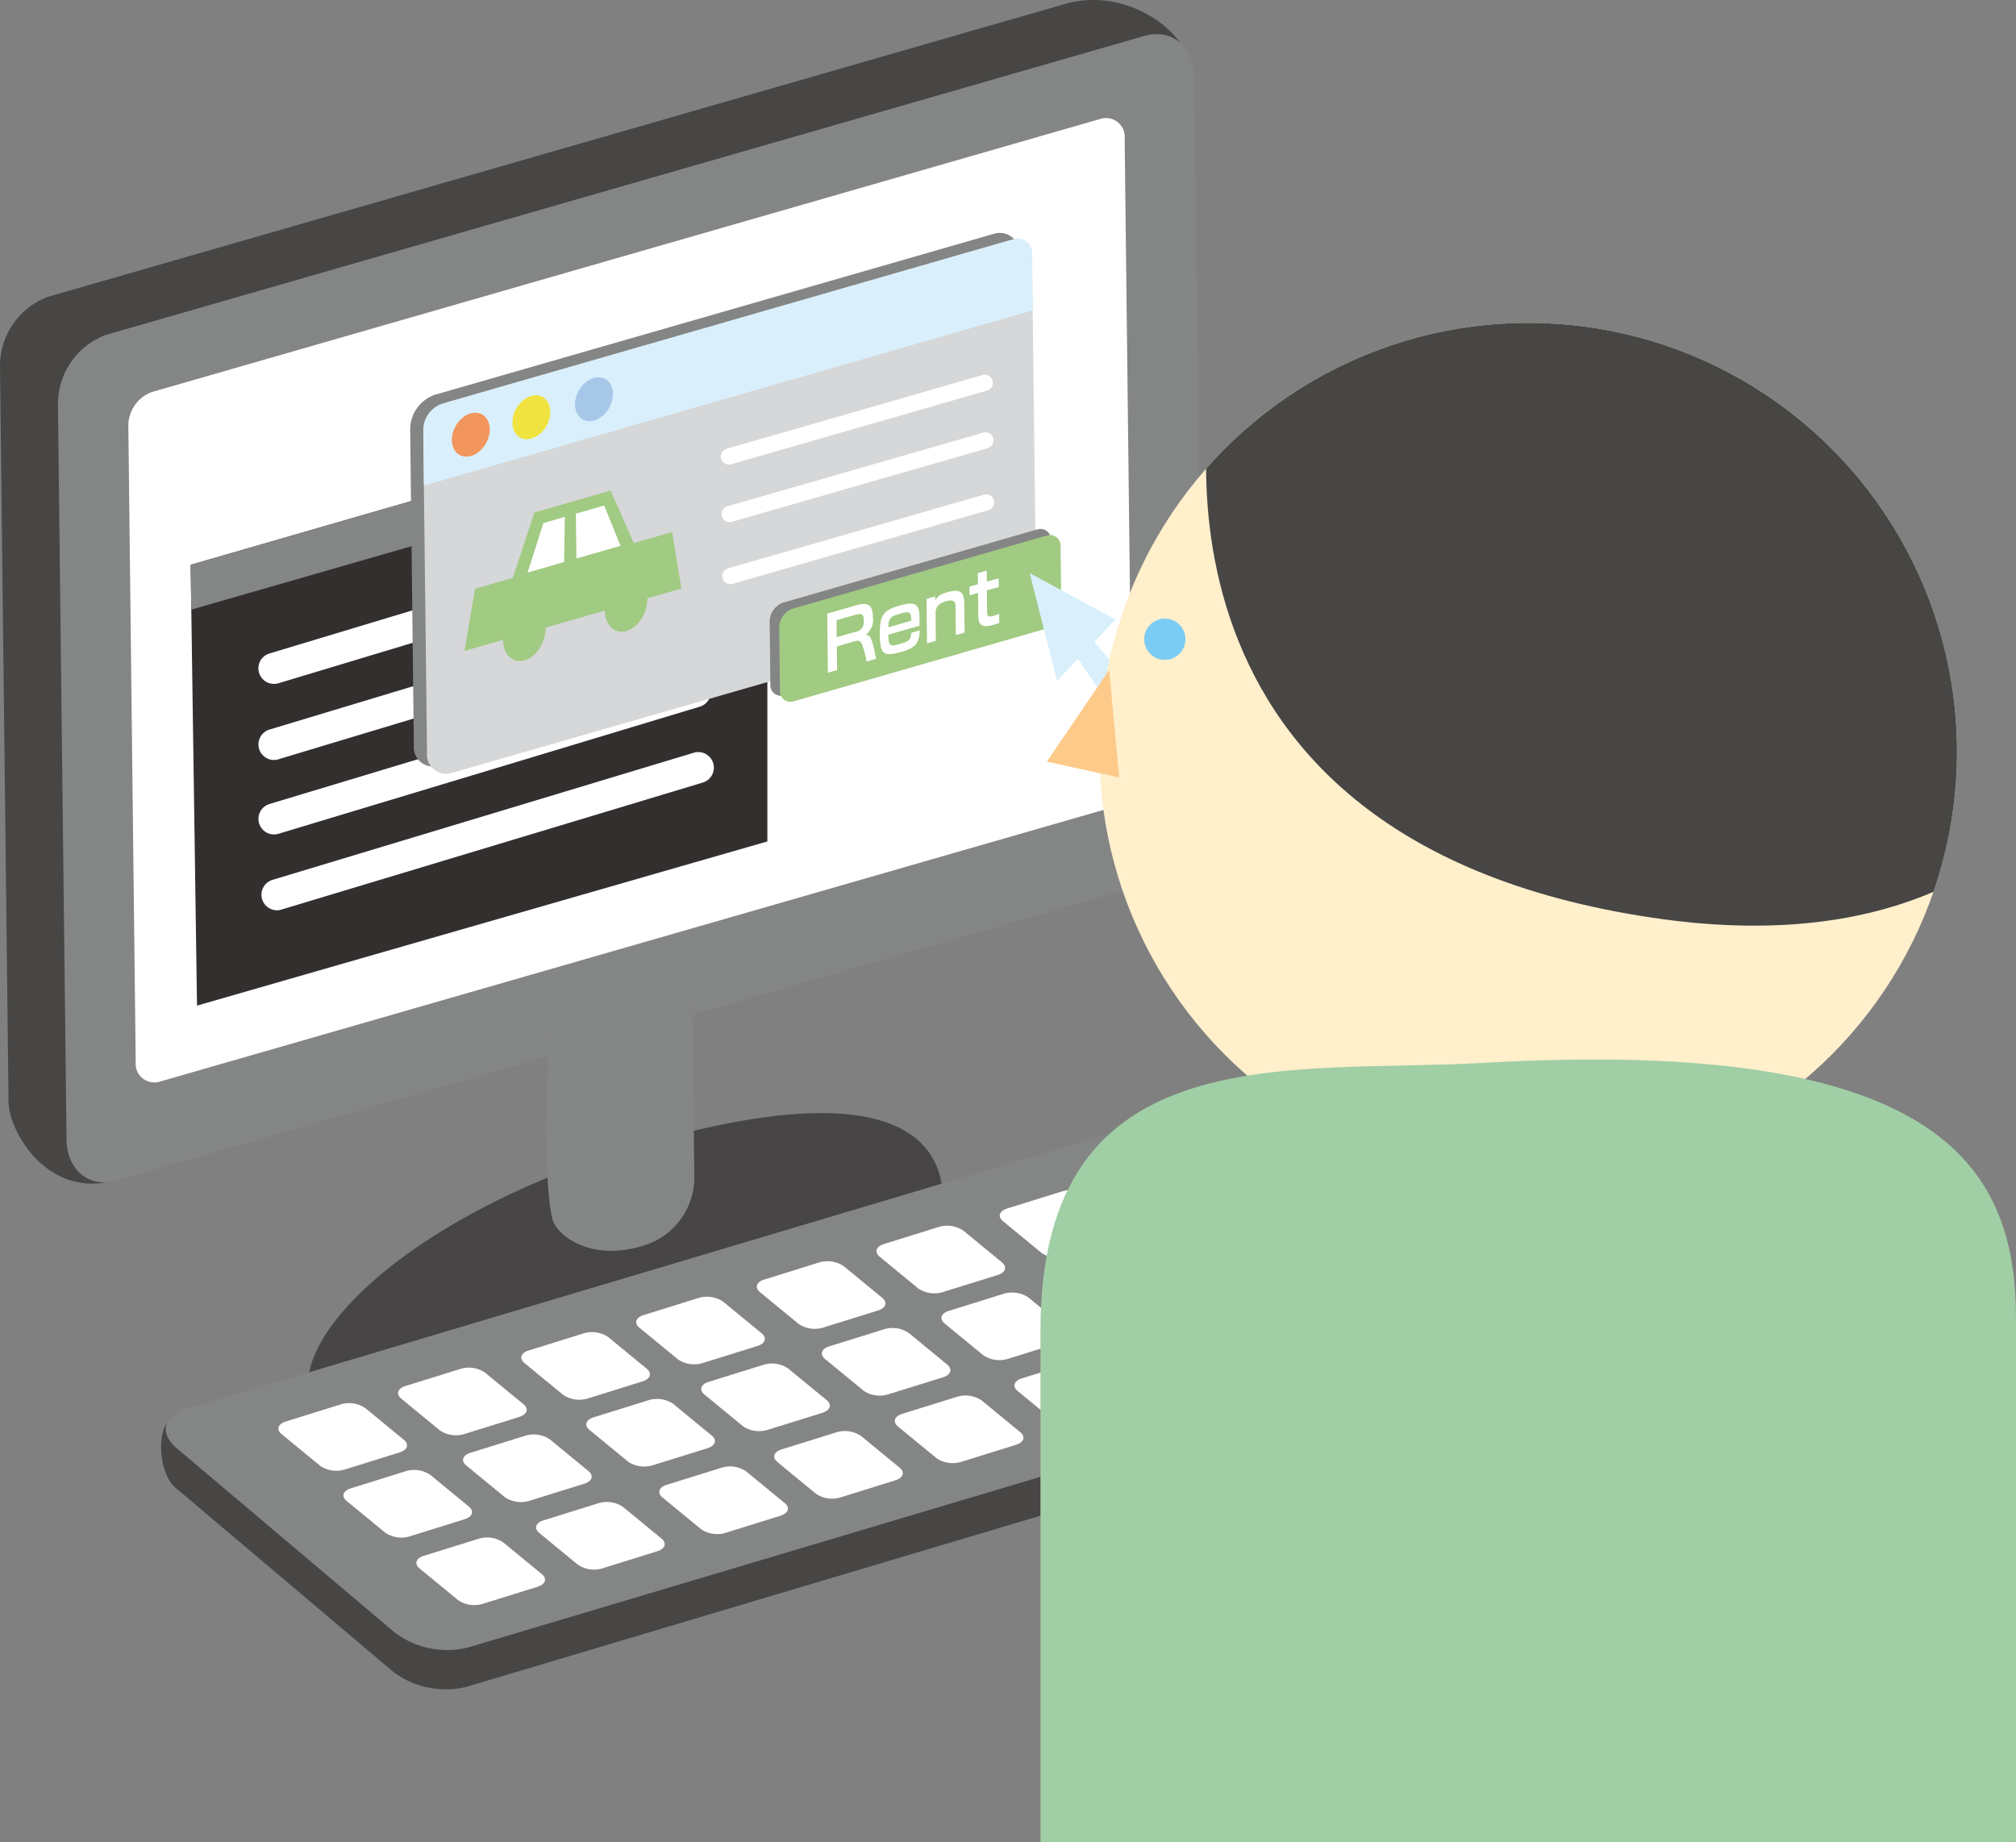
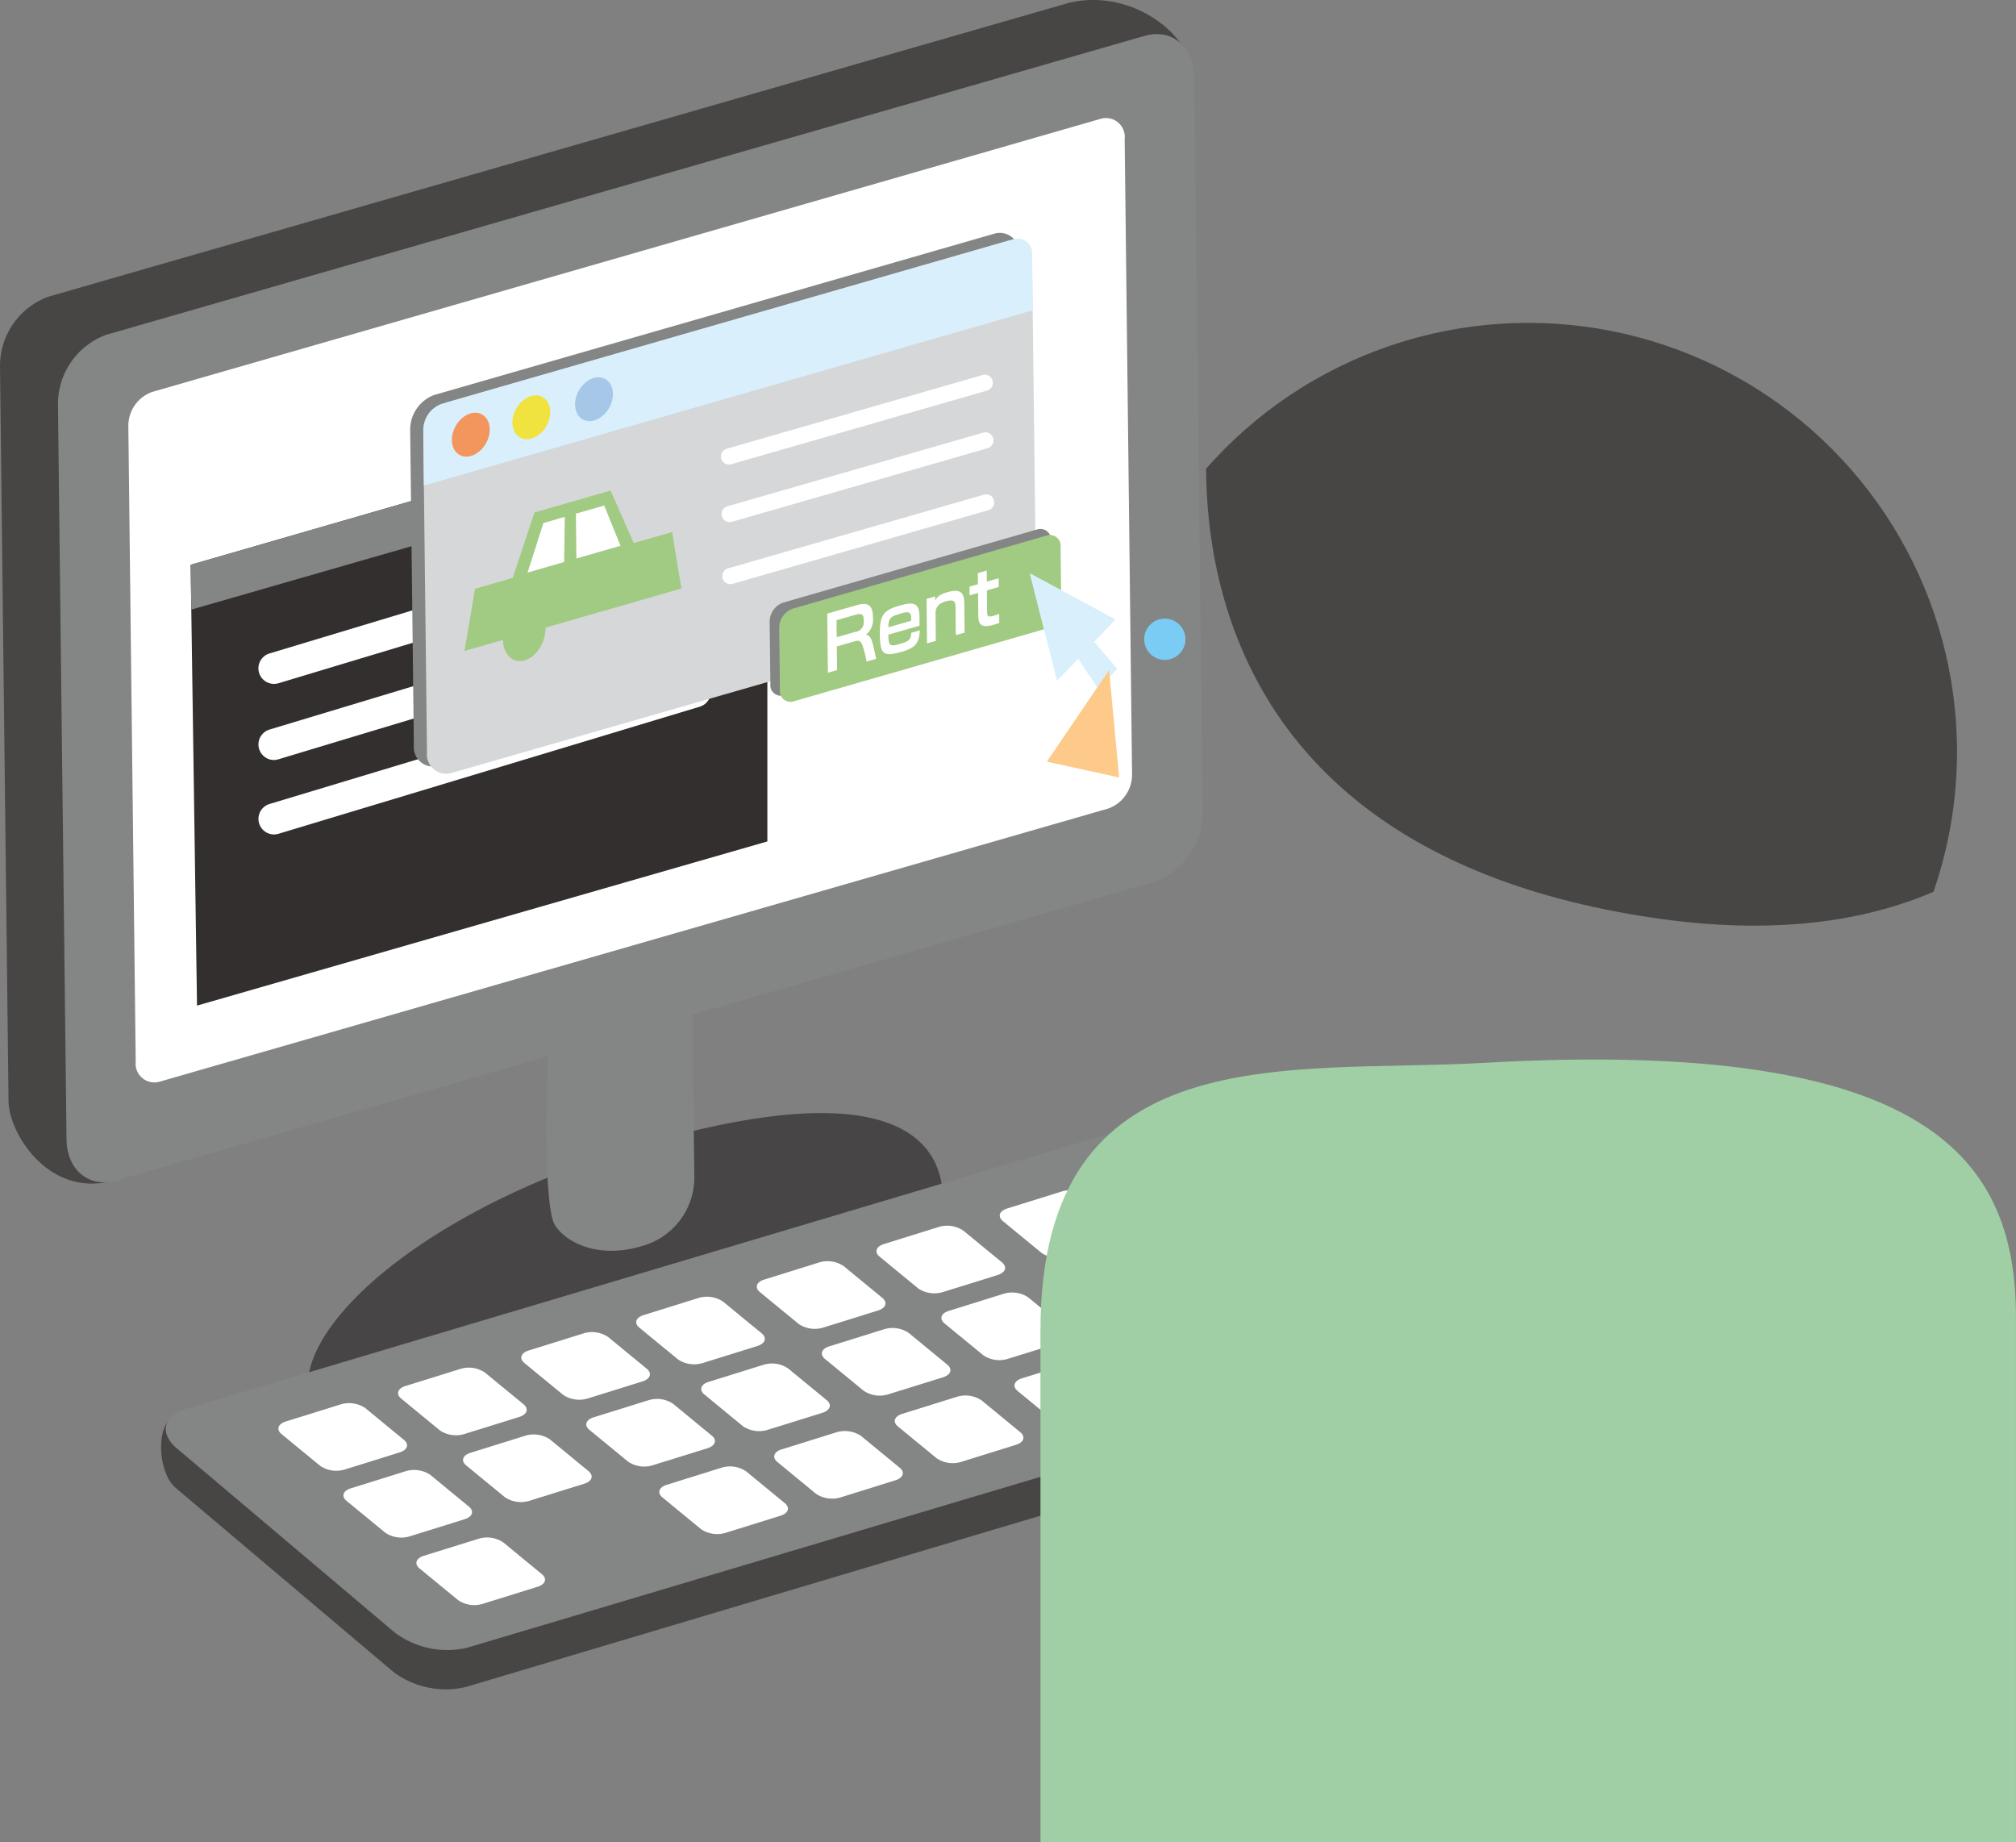
<svg xmlns="http://www.w3.org/2000/svg" width="133.255" height="121.746" viewBox="0 0 133.255 121.746">
  <rect x="0" y="0" width="133.255" height="121.746" fill="#808080" stroke="none" />
  <defs>
    <clipPath id="clip-path">
      <circle id="楕円形_487" data-name="楕円形 487" cx="28.342" cy="28.342" r="28.342" fill="none" />
    </clipPath>
  </defs>
  <g id="carrental_sec2_ico02" transform="translate(-288.646 -533.094)">
    <g id="グループ_3028" data-name="グループ 3028" transform="translate(288.646 533.094)">
      <g id="グループ_2998" data-name="グループ 2998">
        <g id="グループ_2993" data-name="グループ 2993" transform="translate(20.35 73.565)">
          <path id="パス_3445" data-name="パス 3445" d="M299.943,580.559c14.3,2.948,35.622-5.888,37.524-13.974,1.327-5.647-2.1-10.782-19.4-5.8C298.742,566.347,289.865,578.482,299.943,580.559Z" transform="translate(-295.748 -558.768)" fill="#474545" />
        </g>
        <g id="グループ_2994" data-name="グループ 2994">
          <path id="パス_3446" data-name="パス 3446" d="M361.11,588.848l-65.421,22.381c-4.011.756-6.453-3.324-6.479-5.335l-.564-48.616a4.872,4.872,0,0,1,3.2-4.576l67.421-19.41c4.212-1.029,7.96,2.177,7.983,4.186l-2.94,46.8A4.872,4.872,0,0,1,361.11,588.848Z" transform="translate(-288.646 -533.094)" fill="#474645" />
        </g>
        <g id="グループ_2995" data-name="グループ 2995" transform="translate(3.831 2.254)">
          <path id="パス_3447" data-name="パス 3447" d="M362.447,589.9,293.834,609.65c-1.791.516-3.261-.7-3.284-2.708l-.567-48.616a4.875,4.875,0,0,1,3.2-4.576L361.8,534c1.791-.516,3.261.7,3.284,2.705l.565,48.619A4.865,4.865,0,0,1,362.447,589.9Z" transform="translate(-289.983 -533.88)" fill="#848585" />
        </g>
        <g id="グループ_2996" data-name="グループ 2996" transform="translate(8.484 7.799)">
          <path id="パス_3448" data-name="パス 3448" d="M356.392,581.45,293.7,599.5a1.242,1.242,0,0,1-1.607-1.324l-.487-42.017a2.377,2.377,0,0,1,1.565-2.235l62.691-18.049a1.241,1.241,0,0,1,1.6,1.324l.49,42.017A2.382,2.382,0,0,1,356.392,581.45Z" transform="translate(-291.607 -535.816)" fill="#fff" />
        </g>
        <g id="グループ_2997" data-name="グループ 2997" transform="translate(36.122 63.941)">
          <path id="パス_3449" data-name="パス 3449" d="M311.025,569.383a4.707,4.707,0,0,1-3.387,4.418c-3.438,1.063-5.691-.656-5.98-1.722-.805-2.946-.163-13.971-.163-13.971l9.37-2.7Z" transform="translate(-301.252 -555.409)" fill="#848585" />
        </g>
      </g>
      <g id="グループ_3005" data-name="グループ 3005" transform="translate(12.603 26.311)">
        <g id="グループ_2999" data-name="グループ 2999">
          <path id="パス_3450" data-name="パス 3450" d="M293.464,582.428l-.42-29.135,38.12-11.016v29.3Z" transform="translate(-293.045 -542.276)" fill="#322f2e" />
        </g>
        <g id="グループ_3000" data-name="グループ 3000">
          <path id="パス_3451" data-name="パス 3451" d="M293.087,556.256l-.043-2.963,38.12-11.016v3.018Z" transform="translate(-293.045 -542.276)" fill="#848585" />
        </g>
        <g id="グループ_3001" data-name="グループ 3001" transform="translate(4.482 8.443)">
          <path id="パス_3452" data-name="パス 3452" d="M295.638,555.668a1.027,1.027,0,0,1-.3-2.011l27.845-8.393a1.029,1.029,0,0,1,.593,1.971l-27.845,8.392A1.161,1.161,0,0,1,295.638,555.668Z" transform="translate(-294.609 -545.223)" fill="#fff" />
        </g>
        <g id="グループ_3002" data-name="グループ 3002" transform="translate(4.482 13.472)">
          <path id="パス_3453" data-name="パス 3453" d="M295.638,557.425a1.028,1.028,0,0,1-.3-2.012l27.845-8.4a1.029,1.029,0,0,1,.593,1.971l-27.845,8.393A1.05,1.05,0,0,1,295.638,557.425Z" transform="translate(-294.609 -546.978)" fill="#fff" />
        </g>
        <g id="グループ_3003" data-name="グループ 3003" transform="translate(4.482 18.392)">
          <path id="パス_3454" data-name="パス 3454" d="M295.638,559.142a1.028,1.028,0,0,1-.3-2.012l27.845-8.4a1.038,1.038,0,0,1,1.281.688,1.027,1.027,0,0,1-.688,1.281l-27.845,8.4A1.051,1.051,0,0,1,295.638,559.142Z" transform="translate(-294.609 -548.695)" fill="#fff" />
        </g>
        <g id="グループ_3004" data-name="グループ 3004" transform="translate(4.687 23.402)">
-           <path id="パス_3455" data-name="パス 3455" d="M295.708,560.892a1.027,1.027,0,0,1-.3-2.012l27.842-8.4a1.029,1.029,0,1,1,.593,1.971l-27.842,8.393A1.087,1.087,0,0,1,295.708,560.892Z" transform="translate(-294.68 -550.443)" fill="#fff" />
-         </g>
+           </g>
      </g>
      <g id="グループ_3027" data-name="グループ 3027" transform="translate(27.112 15.391)">
        <g id="グループ_3006" data-name="グループ 3006">
          <path id="パス_3456" data-name="パス 3456" d="M336.988,563.029,300,573.676a1.274,1.274,0,0,1-1.648-1.358l-.244-20.851a2.441,2.441,0,0,1,1.6-2.292L336.7,538.525a1.274,1.274,0,0,1,1.648,1.358l.244,20.851A2.445,2.445,0,0,1,336.988,563.029Z" transform="translate(-298.108 -538.465)" fill="#848585" />
        </g>
        <g id="グループ_3007" data-name="グループ 3007" transform="translate(0.871 0.478)">
          <path id="パス_3457" data-name="パス 3457" d="M337.292,563.2,300.3,573.844a1.274,1.274,0,0,1-1.647-1.358l-.244-20.851a2.446,2.446,0,0,1,1.607-2.295l36.986-10.648a1.274,1.274,0,0,1,1.648,1.358L338.9,560.9A2.448,2.448,0,0,1,337.292,563.2Z" transform="translate(-298.412 -538.632)" fill="#d6d7d8" />
        </g>
        <g id="グループ_3008" data-name="グループ 3008" transform="translate(0.865 0.378)">
          <path id="パス_3458" data-name="パス 3458" d="M298.453,554.92l-.043-3.673a1.84,1.84,0,0,1,1.209-1.725l37.794-10.88a.958.958,0,0,1,1.241,1.02l.043,3.673Z" transform="translate(-298.41 -538.597)" fill="#d9f0fc" />
        </g>
        <g id="グループ_3009" data-name="グループ 3009" transform="translate(2.257 11.439)">
          <ellipse id="楕円形_481" data-name="楕円形 481" cx="1.531" cy="1.154" rx="1.531" ry="1.154" transform="matrix(0.484, -0.875, 0.875, 0.484, 0, 2.68)" fill="#f3965d" />
        </g>
        <g id="グループ_3010" data-name="グループ 3010" transform="translate(6.258 10.287)">
          <ellipse id="楕円形_482" data-name="楕円形 482" cx="1.531" cy="1.154" rx="1.531" ry="1.154" transform="matrix(0.484, -0.875, 0.875, 0.484, 0, 2.68)" fill="#f0e33f" />
        </g>
        <g id="グループ_3011" data-name="グループ 3011" transform="translate(10.4 9.095)">
          <ellipse id="楕円形_483" data-name="楕円形 483" cx="1.531" cy="1.154" rx="1.531" ry="1.154" transform="matrix(0.484, -0.875, 0.875, 0.484, 0, 2.68)" fill="#a7c7e9" />
        </g>
        <g id="グループ_3012" data-name="グループ 3012" transform="translate(20.54 9.376)">
          <path id="パス_3459" data-name="パス 3459" d="M305.811,547.676a.535.535,0,0,1-.149-1.049l16.908-4.868a.526.526,0,0,1,.659.364.533.533,0,0,1-.364.662l-16.905,4.868A.554.554,0,0,1,305.811,547.676Z" transform="translate(-305.276 -541.738)" fill="#fff" />
        </g>
        <g id="グループ_3013" data-name="グループ 3013" transform="translate(20.586 13.179)">
          <path id="パス_3460" data-name="パス 3460" d="M305.827,549.005a.535.535,0,0,1-.149-1.049l16.9-4.865a.521.521,0,0,1,.662.364.536.536,0,0,1-.364.662l-16.905,4.865A.447.447,0,0,1,305.827,549.005Z" transform="translate(-305.292 -543.065)" fill="#fff" />
        </g>
        <g id="グループ_3014" data-name="グループ 3014" transform="translate(20.632 17.279)">
          <path id="パス_3461" data-name="パス 3461" d="M305.843,550.433a.533.533,0,0,1-.149-1.046l16.905-4.865a.516.516,0,0,1,.659.364.527.527,0,0,1-.364.659l-16.9,4.868A.547.547,0,0,1,305.843,550.433Z" transform="translate(-305.309 -544.496)" fill="#fff" />
        </g>
        <g id="グループ_3015" data-name="グループ 3015" transform="translate(23.759 19.568)">
          <path id="パス_3462" data-name="パス 3462" d="M324.159,551.451l-16.8,4.837a.7.7,0,0,1-.908-.751l-.049-4.106a1.35,1.35,0,0,1,.885-1.266l16.8-4.837a.7.7,0,0,1,.908.748l.049,4.106A1.351,1.351,0,0,1,324.159,551.451Z" transform="translate(-306.4 -545.295)" fill="#848585" />
        </g>
        <g id="グループ_3016" data-name="グループ 3016" transform="translate(24.393 19.97)">
          <path id="パス_3463" data-name="パス 3463" d="M324.38,551.59l-16.8,4.836a.7.7,0,0,1-.911-.748l-.049-4.106a1.354,1.354,0,0,1,.888-1.269l16.8-4.837a.707.707,0,0,1,.911.751l.046,4.106A1.35,1.35,0,0,1,324.38,551.59Z" transform="translate(-306.621 -545.435)" fill="#a1ca82" />
        </g>
        <g id="グループ_3017" data-name="グループ 3017" transform="translate(27.568 22.32)">
          <path id="パス_3464" data-name="パス 3464" d="M310.328,550.832a6.7,6.7,0,0,0-.309-1.172c-.115-.229-.255-.232-.479-.166l-1.178.338.017,1.561-.607.175-.043-3.906,1.971-.564c.845-.244,1.04.143,1.049.8a1.276,1.276,0,0,1-.464,1.163c.329.057.392.224.676,1.587Zm-.189-2.739c-.006-.321-.063-.49-.539-.355l-1.258.361.012,1.123,1.226-.352a.628.628,0,0,0,.559-.708Z" transform="translate(-307.729 -544.818)" fill="#fff" />
          <path id="パス_3465" data-name="パス 3465" d="M310.2,550.254c-1.074.286-1.223.02-1.258-1.152-.011-1.261.178-1.625,1.278-1.943l.186-.049a3.221,3.221,0,0,1,.361-.08c.759-.106.794.381.8,1.014,0,.155,0,.3,0,.435l-2.06.593c.006.665.092.754.456.69a1.977,1.977,0,0,0,.258-.063c.049-.014.1-.034.158-.049.567-.163.613-.327.642-.7l.565-.163c0,.066-.012.135-.014.2-.077.756-.427,1-1.2,1.224Zm.814-2.1c0-.049,0-.109,0-.169-.006-.421-.169-.461-.653-.321-.057.017-.112.04-.166.054-.5.143-.693.261-.685.865Z" transform="translate(-305.468 -544.836)" fill="#fff" />
          <path id="パス_3466" data-name="パス 3466" d="M311.954,549.648l-.02-1.874c0-.376-.14-.482-.587-.37-.324.095-.739.241-.731.811l.017,1.814-.582.169-.032-2.94.573-.163,0,.307c.095-.318.415-.476.794-.584l.08-.023c.59-.158,1.034-.117,1.046.693l.023,2Z" transform="translate(-303.456 -545.387)" fill="#fff" />
          <path id="パス_3467" data-name="パス 3467" d="M312.977,549.713a3.379,3.379,0,0,1-.375.123l-.092.026c-.564.152-.911.06-.917-.562l-.02-1.567-.556.158-.006-.576.556-.161-.009-.731.59-.169.009.731.782-.224.006.576-.788.226.017,1.413c0,.289.063.364.37.284l.049-.014c.132-.04.269-.089.378-.135Z" transform="translate(-301.607 -546.255)" fill="#fff" />
        </g>
        <g id="グループ_3020" data-name="グループ 3020" transform="translate(40.946 22.489)">
          <g id="グループ_3018" data-name="グループ 3018">
            <path id="パス_3468" data-name="パス 3468" d="M312.4,546.314l1.809,7.124,3.871-4.064Z" transform="translate(-312.398 -546.314)" fill="#d9f0fc" />
          </g>
          <g id="グループ_3019" data-name="グループ 3019" transform="translate(2.629 3.768)">
            <path id="パス_3469" data-name="パス 3469" d="M316.484,550.191l-1.26,1.323-1.908-2.844.991-1.041Z" transform="translate(-313.316 -547.629)" fill="#d9f0fc" />
          </g>
        </g>
        <g id="グループ_3026" data-name="グループ 3026" transform="translate(3.59 17.031)">
          <g id="グループ_3021" data-name="グループ 3021">
            <path id="パス_3470" data-name="パス 3470" d="M299.361,555.01l.7-4.112,2.492-.717,1.432-4.322,5.031-1.448,1.536,3.468,2.534-.73.611,3.734Z" transform="translate(-299.361 -544.409)" fill="#a1ca82" />
          </g>
          <g id="グループ_3022" data-name="グループ 3022" transform="translate(2.066 7.261)">
            <ellipse id="楕円形_484" data-name="楕円形 484" cx="1.858" cy="1.336" rx="1.858" ry="1.336" transform="translate(0 3.496) rotate(-70.158)" fill="#a1ca82" />
          </g>
          <g id="グループ_3023" data-name="グループ 3023" transform="translate(8.797 5.323)">
-             <ellipse id="楕円形_485" data-name="楕円形 485" cx="1.858" cy="1.336" rx="1.858" ry="1.336" transform="translate(0 3.496) rotate(-70.158)" fill="#a1ca82" />
-           </g>
+             </g>
          <g id="グループ_3024" data-name="グループ 3024" transform="translate(7.363 0.989)">
            <path id="パス_3471" data-name="パス 3471" d="M303.8,544.754l-1.87.538.034,2.963,2.916-.839Z" transform="translate(-301.93 -544.754)" fill="#fff" />
          </g>
          <g id="グループ_3025" data-name="グループ 3025" transform="translate(4.169 1.738)">
            <path id="パス_3472" data-name="パス 3472" d="M303.277,545.016,303.234,548l-2.418.7,1.046-3.274Z" transform="translate(-300.816 -545.016)" fill="#fff" />
          </g>
        </g>
      </g>
    </g>
    <g id="グループ_3053" data-name="グループ 3053" transform="translate(299.297 606.383)">
      <g id="グループ_3029" data-name="グループ 3029" transform="translate(0 2.592)">
        <path id="パス_3473" data-name="パス 3473" d="M378.526,575.51l-66,19.676a5.774,5.774,0,0,1-4.817-.994l-14.4-12.172c-1.175-.991-1.387-4.375.1-4.819l66.467-17.453a5.758,5.758,0,0,1,4.814.994l14.4,12.169C380.263,573.906,380.011,575.069,378.526,575.51Z" transform="translate(-292.363 -559.576)" fill="#474645" />
      </g>
      <g id="グループ_3030" data-name="グループ 3030" transform="translate(0.307)">
        <path id="パス_3474" data-name="パス 3474" d="M378.424,574.6l-66,19.676a5.774,5.774,0,0,1-4.817-.994l-14.4-12.169c-1.175-.994-.92-2.158.564-2.6l66-19.676a5.774,5.774,0,0,1,4.817.994l14.4,12.169C380.163,573,379.908,574.163,378.424,574.6Z" transform="translate(-292.47 -558.671)" fill="#848585" />
      </g>
      <g id="グループ_3031" data-name="グループ 3031" transform="translate(7.755 19.452)">
        <path id="パス_3475" data-name="パス 3475" d="M303.08,568.711l-3.65,1.138a1.9,1.9,0,0,1-1.6-.246l-2.556-2.1c-.364-.3-.238-.673.281-.834l3.65-1.137a1.917,1.917,0,0,1,1.6.249l2.553,2.1C303.724,568.178,303.6,568.551,303.08,568.711Z" transform="translate(-295.069 -565.461)" fill="#fff" />
      </g>
      <g id="グループ_3032" data-name="グループ 3032" transform="translate(15.663 17.107)">
        <path id="パス_3476" data-name="パス 3476" d="M305.837,567.894l-3.648,1.135a1.906,1.906,0,0,1-1.6-.246l-2.553-2.1c-.364-.3-.238-.671.281-.834l3.65-1.135a1.9,1.9,0,0,1,1.6.246l2.556,2.1C306.484,567.359,306.358,567.731,305.837,567.894Z" transform="translate(-297.829 -564.642)" fill="#fff" />
      </g>
      <g id="グループ_3033" data-name="グループ 3033" transform="translate(23.809 14.757)">
        <path id="パス_3477" data-name="パス 3477" d="M308.683,567.074l-3.65,1.138a1.91,1.91,0,0,1-1.6-.249l-2.556-2.1c-.364-.3-.238-.67.281-.831l3.65-1.137a1.9,1.9,0,0,1,1.6.246l2.556,2.1C309.327,566.539,309.2,566.914,308.683,567.074Z" transform="translate(-300.672 -563.822)" fill="#fff" />
      </g>
      <g id="グループ_3034" data-name="グループ 3034" transform="translate(31.405 12.417)">
        <path id="パス_3478" data-name="パス 3478" d="M311.331,566.257l-3.648,1.138a1.918,1.918,0,0,1-1.6-.249l-2.556-2.1c-.361-.3-.235-.67.284-.831l3.648-1.137a1.916,1.916,0,0,1,1.6.246l2.556,2.1C311.976,565.721,311.85,566.1,311.331,566.257Z" transform="translate(-303.323 -563.005)" fill="#fff" />
      </g>
      <g id="グループ_3035" data-name="グループ 3035" transform="translate(39.377 10.071)">
        <path id="パス_3479" data-name="パス 3479" d="M314.116,565.438l-3.65,1.138a1.9,1.9,0,0,1-1.6-.249l-2.556-2.1c-.364-.3-.238-.671.281-.831l3.65-1.138a1.918,1.918,0,0,1,1.6.246l2.553,2.1C314.76,564.9,314.634,565.277,314.116,565.438Z" transform="translate(-306.105 -562.186)" fill="#fff" />
      </g>
      <g id="グループ_3036" data-name="グループ 3036" transform="translate(47.285 7.725)">
        <path id="パス_3480" data-name="パス 3480" d="M316.873,564.621l-3.648,1.135a1.907,1.907,0,0,1-1.6-.246l-2.553-2.1c-.364-.3-.238-.671.281-.834l3.65-1.138a1.911,1.911,0,0,1,1.6.249l2.556,2.1C317.52,564.085,317.394,564.458,316.873,564.621Z" transform="translate(-308.865 -561.367)" fill="#fff" />
      </g>
      <g id="グループ_3037" data-name="グループ 3037" transform="translate(55.431 5.376)">
        <path id="パス_3481" data-name="パス 3481" d="M319.719,563.8l-3.65,1.135a1.907,1.907,0,0,1-1.6-.246l-2.553-2.1c-.364-.3-.238-.671.281-.834l3.65-1.135a1.9,1.9,0,0,1,1.6.246l2.556,2.1C320.363,563.265,320.237,563.637,319.719,563.8Z" transform="translate(-311.708 -560.548)" fill="#fff" />
      </g>
      <g id="グループ_3038" data-name="グループ 3038" transform="translate(63.026 3.035)">
        <path id="パス_3482" data-name="パス 3482" d="M332.339,571.731l-3.65,1.135a1.906,1.906,0,0,1-1.6-.246l-12.524-10.845c-.361-.3-.235-.67.284-.834l3.648-1.135a1.907,1.907,0,0,1,1.6.246L332.619,570.9C332.983,571.2,332.857,571.568,332.339,571.731Z" transform="translate(-314.359 -559.731)" fill="#fff" />
      </g>
      <g id="グループ_3039" data-name="グループ 3039" transform="translate(12.052 23.867)">
        <path id="パス_3483" data-name="パス 3483" d="M304.577,570.253l-3.648,1.138a1.906,1.906,0,0,1-1.6-.249l-2.556-2.1c-.361-.3-.235-.67.284-.831l3.648-1.138a1.917,1.917,0,0,1,1.6.246l2.553,2.1C305.222,569.717,305.1,570.092,304.577,570.253Z" transform="translate(-296.569 -567.001)" fill="#fff" />
      </g>
      <g id="グループ_3040" data-name="グループ 3040" transform="translate(19.958 21.521)">
        <path id="パス_3484" data-name="パス 3484" d="M307.339,569.433l-3.65,1.137a1.9,1.9,0,0,1-1.6-.246l-2.556-2.1c-.364-.3-.238-.67.284-.834l3.648-1.137a1.917,1.917,0,0,1,1.6.249l2.553,2.1C307.983,568.9,307.857,569.273,307.339,569.433Z" transform="translate(-299.328 -566.182)" fill="#fff" />
      </g>
      <g id="グループ_3041" data-name="グループ 3041" transform="translate(28.105 19.173)">
        <path id="パス_3485" data-name="パス 3485" d="M310.182,568.616l-3.65,1.135a1.9,1.9,0,0,1-1.6-.246l-2.556-2.1c-.364-.3-.238-.67.284-.834l3.648-1.135a1.908,1.908,0,0,1,1.6.246l2.553,2.1C310.826,568.08,310.7,568.452,310.182,568.616Z" transform="translate(-302.171 -565.363)" fill="#fff" />
      </g>
      <g id="グループ_3042" data-name="グループ 3042" transform="translate(35.7 16.832)">
        <path id="パス_3486" data-name="パス 3486" d="M312.83,567.8l-3.648,1.135a1.908,1.908,0,0,1-1.6-.246l-2.553-2.1c-.364-.3-.238-.67.281-.834l3.65-1.135a1.9,1.9,0,0,1,1.6.246l2.556,2.1C313.477,567.263,313.351,567.635,312.83,567.8Z" transform="translate(-304.822 -564.546)" fill="#fff" />
      </g>
      <g id="グループ_3043" data-name="グループ 3043" transform="translate(43.674 14.485)">
        <path id="パス_3487" data-name="パス 3487" d="M315.613,566.98l-3.648,1.135a1.9,1.9,0,0,1-1.6-.246l-2.556-2.1c-.361-.3-.235-.67.284-.834l3.648-1.135a1.907,1.907,0,0,1,1.6.246l2.553,2.1C316.258,566.444,316.132,566.816,315.613,566.98Z" transform="translate(-307.605 -563.727)" fill="#fff" />
      </g>
      <g id="グループ_3044" data-name="グループ 3044" transform="translate(51.58 12.14)">
        <path id="パス_3488" data-name="パス 3488" d="M318.375,566.16l-3.651,1.137a1.9,1.9,0,0,1-1.6-.249l-2.556-2.1c-.364-.3-.238-.67.281-.831l3.65-1.137a1.917,1.917,0,0,1,1.6.246l2.553,2.1C319.019,565.627,318.893,566,318.375,566.16Z" transform="translate(-310.364 -562.908)" fill="#fff" />
      </g>
      <g id="グループ_3045" data-name="グループ 3045" transform="translate(59.726 9.79)">
        <path id="パス_3489" data-name="パス 3489" d="M321.217,565.34l-3.65,1.137a1.91,1.91,0,0,1-1.6-.246l-2.556-2.1c-.364-.3-.238-.673.284-.834l3.648-1.137a1.907,1.907,0,0,1,1.6.249l2.553,2.1C321.862,564.807,321.736,565.179,321.217,565.34Z" transform="translate(-313.207 -562.088)" fill="#fff" />
      </g>
      <g id="グループ_3046" data-name="グループ 3046" transform="translate(16.875 28.33)">
        <path id="パス_3490" data-name="パス 3490" d="M306.263,571.812l-3.65,1.135a1.9,1.9,0,0,1-1.6-.246l-2.556-2.1c-.364-.3-.238-.67.281-.834l3.65-1.135a1.907,1.907,0,0,1,1.6.246l2.553,2.1C306.907,571.276,306.781,571.648,306.263,571.812Z" transform="translate(-298.252 -568.559)" fill="#fff" />
      </g>
      <g id="グループ_3047" data-name="グループ 3047" transform="translate(24.784 25.985)">
-         <path id="パス_3491" data-name="パス 3491" d="M309.02,570.992l-3.648,1.137a1.907,1.907,0,0,1-1.6-.249l-2.553-2.1c-.364-.3-.238-.67.281-.831l3.65-1.138a1.909,1.909,0,0,1,1.6.246l2.556,2.1C309.667,570.459,309.541,570.831,309.02,570.992Z" transform="translate(-301.012 -567.74)" fill="#fff" />
-       </g>
+         </g>
      <g id="グループ_3048" data-name="グループ 3048" transform="translate(32.93 23.635)">
        <path id="パス_3492" data-name="パス 3492" d="M311.866,570.172l-3.65,1.138a1.91,1.91,0,0,1-1.6-.246l-2.556-2.1c-.364-.3-.238-.673.281-.834l3.65-1.138a1.9,1.9,0,0,1,1.6.249l2.556,2.1C312.51,569.639,312.384,570.011,311.866,570.172Z" transform="translate(-303.855 -566.92)" fill="#fff" />
      </g>
      <g id="グループ_3049" data-name="グループ 3049" transform="translate(40.526 21.295)">
        <path id="パス_3493" data-name="パス 3493" d="M314.514,569.354l-3.648,1.138a1.917,1.917,0,0,1-1.6-.246l-2.553-2.1c-.364-.3-.238-.674.281-.834l3.648-1.137a1.916,1.916,0,0,1,1.6.249l2.556,2.1C315.159,568.821,315.032,569.194,314.514,569.354Z" transform="translate(-306.506 -566.103)" fill="#fff" />
      </g>
      <g id="グループ_3050" data-name="グループ 3050" transform="translate(48.497 18.948)">
        <path id="パス_3494" data-name="パス 3494" d="M317.3,568.535l-3.651,1.137a1.9,1.9,0,0,1-1.6-.246l-2.556-2.1c-.364-.3-.238-.673.281-.834l3.65-1.138a1.918,1.918,0,0,1,1.6.249l2.553,2.1C317.943,568,317.817,568.375,317.3,568.535Z" transform="translate(-309.288 -565.284)" fill="#fff" />
      </g>
      <g id="グループ_3051" data-name="グループ 3051" transform="translate(56.405 16.602)">
        <path id="パス_3495" data-name="パス 3495" d="M320.056,567.719l-3.648,1.137a1.917,1.917,0,0,1-1.6-.249l-2.553-2.1c-.364-.3-.238-.67.281-.834l3.65-1.135a1.9,1.9,0,0,1,1.6.246l2.556,2.1C320.7,567.183,320.577,567.555,320.056,567.719Z" transform="translate(-312.048 -564.466)" fill="#fff" />
      </g>
      <g id="グループ_3052" data-name="グループ 3052" transform="translate(64.551 14.253)">
        <path id="パス_3496" data-name="パス 3496" d="M322.9,566.9l-3.65,1.137a1.909,1.909,0,0,1-1.6-.249l-2.556-2.1c-.364-.3-.238-.671.281-.831l3.65-1.138a1.9,1.9,0,0,1,1.6.246l2.556,2.1C323.546,566.363,323.42,566.738,322.9,566.9Z" transform="translate(-314.891 -563.646)" fill="#fff" />
      </g>
    </g>
    <g id="グループ_3061" data-name="グループ 3061" transform="translate(357.42 554.433)">
      <g id="グループ_3054" data-name="グループ 3054" transform="translate(3.899)">
-         <circle id="楕円形_486" data-name="楕円形 486" cx="28.342" cy="28.342" r="28.342" fill="#ffefcb" />
-       </g>
+         </g>
      <g id="グループ_3057" data-name="グループ 3057" transform="translate(3.899)">
        <g id="グループ_3056" data-name="グループ 3056" clip-path="url(#clip-path)">
          <g id="グループ_3055" data-name="グループ 3055" transform="translate(7.049 -13.456)">
            <path id="パス_3497" data-name="パス 3497" d="M317,552.945s-6.891,30.326,28.969,35.671c31.7,4.728,34.069-24.043,34.069-24.043l-27.175-28.728Z" transform="translate(-316.469 -535.845)" fill="#474645" />
          </g>
        </g>
      </g>
      <g id="グループ_3058" data-name="グループ 3058" transform="translate(0 48.686)">
        <path id="パス_3498" data-name="パス 3498" d="M341.923,557.755c-12.8.731-29.275-1.954-29.275,17.67v33.828h64.478s0-28.656,0-34.651C377.129,564.365,371.774,556.052,341.923,557.755Z" transform="translate(-312.648 -557.532)" fill="#a0cea5" />
      </g>
      <g id="グループ_3059" data-name="グループ 3059" transform="translate(6.855 19.546)">
        <circle id="楕円形_488" data-name="楕円形 488" cx="1.364" cy="1.364" r="1.364" fill="#7bccf4" />
      </g>
      <g id="グループ_3060" data-name="グループ 3060" transform="translate(0.421 22.94)">
        <path id="パス_3499" data-name="パス 3499" d="M317.573,555.654l-.662-7.107-4.116,6.06Z" transform="translate(-312.795 -548.547)" fill="#feca89" />
      </g>
    </g>
  </g>
</svg>